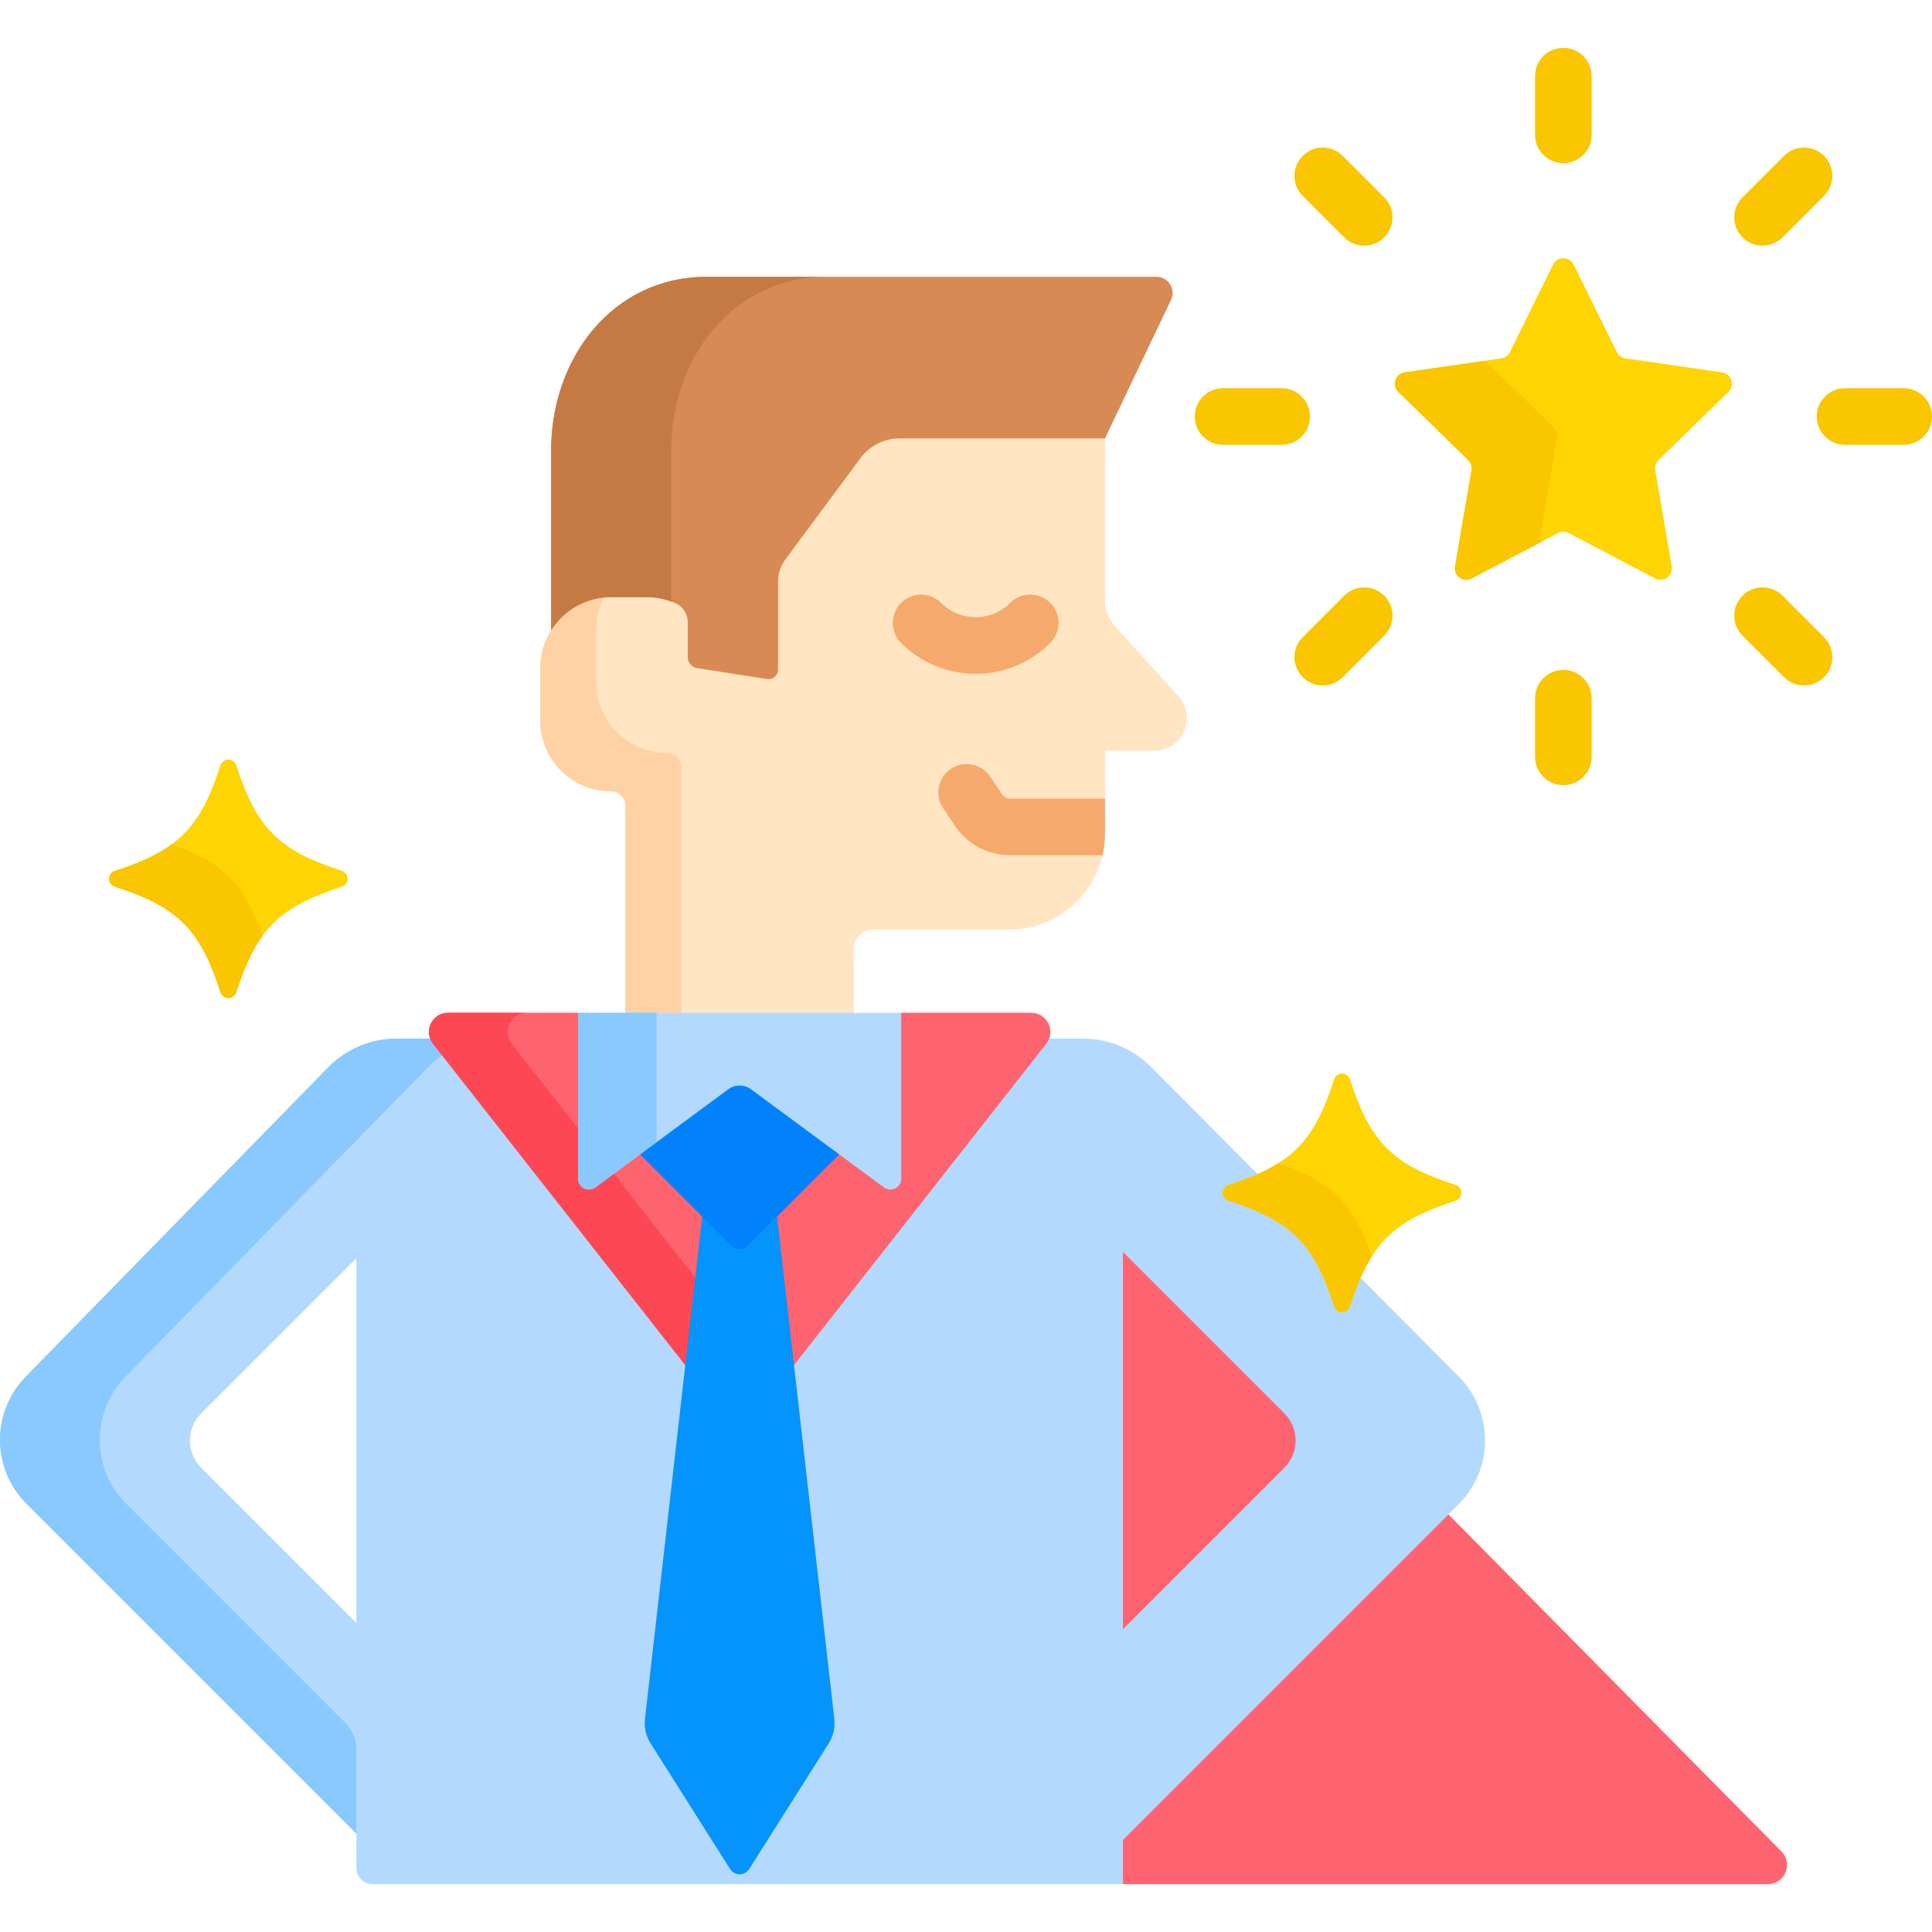
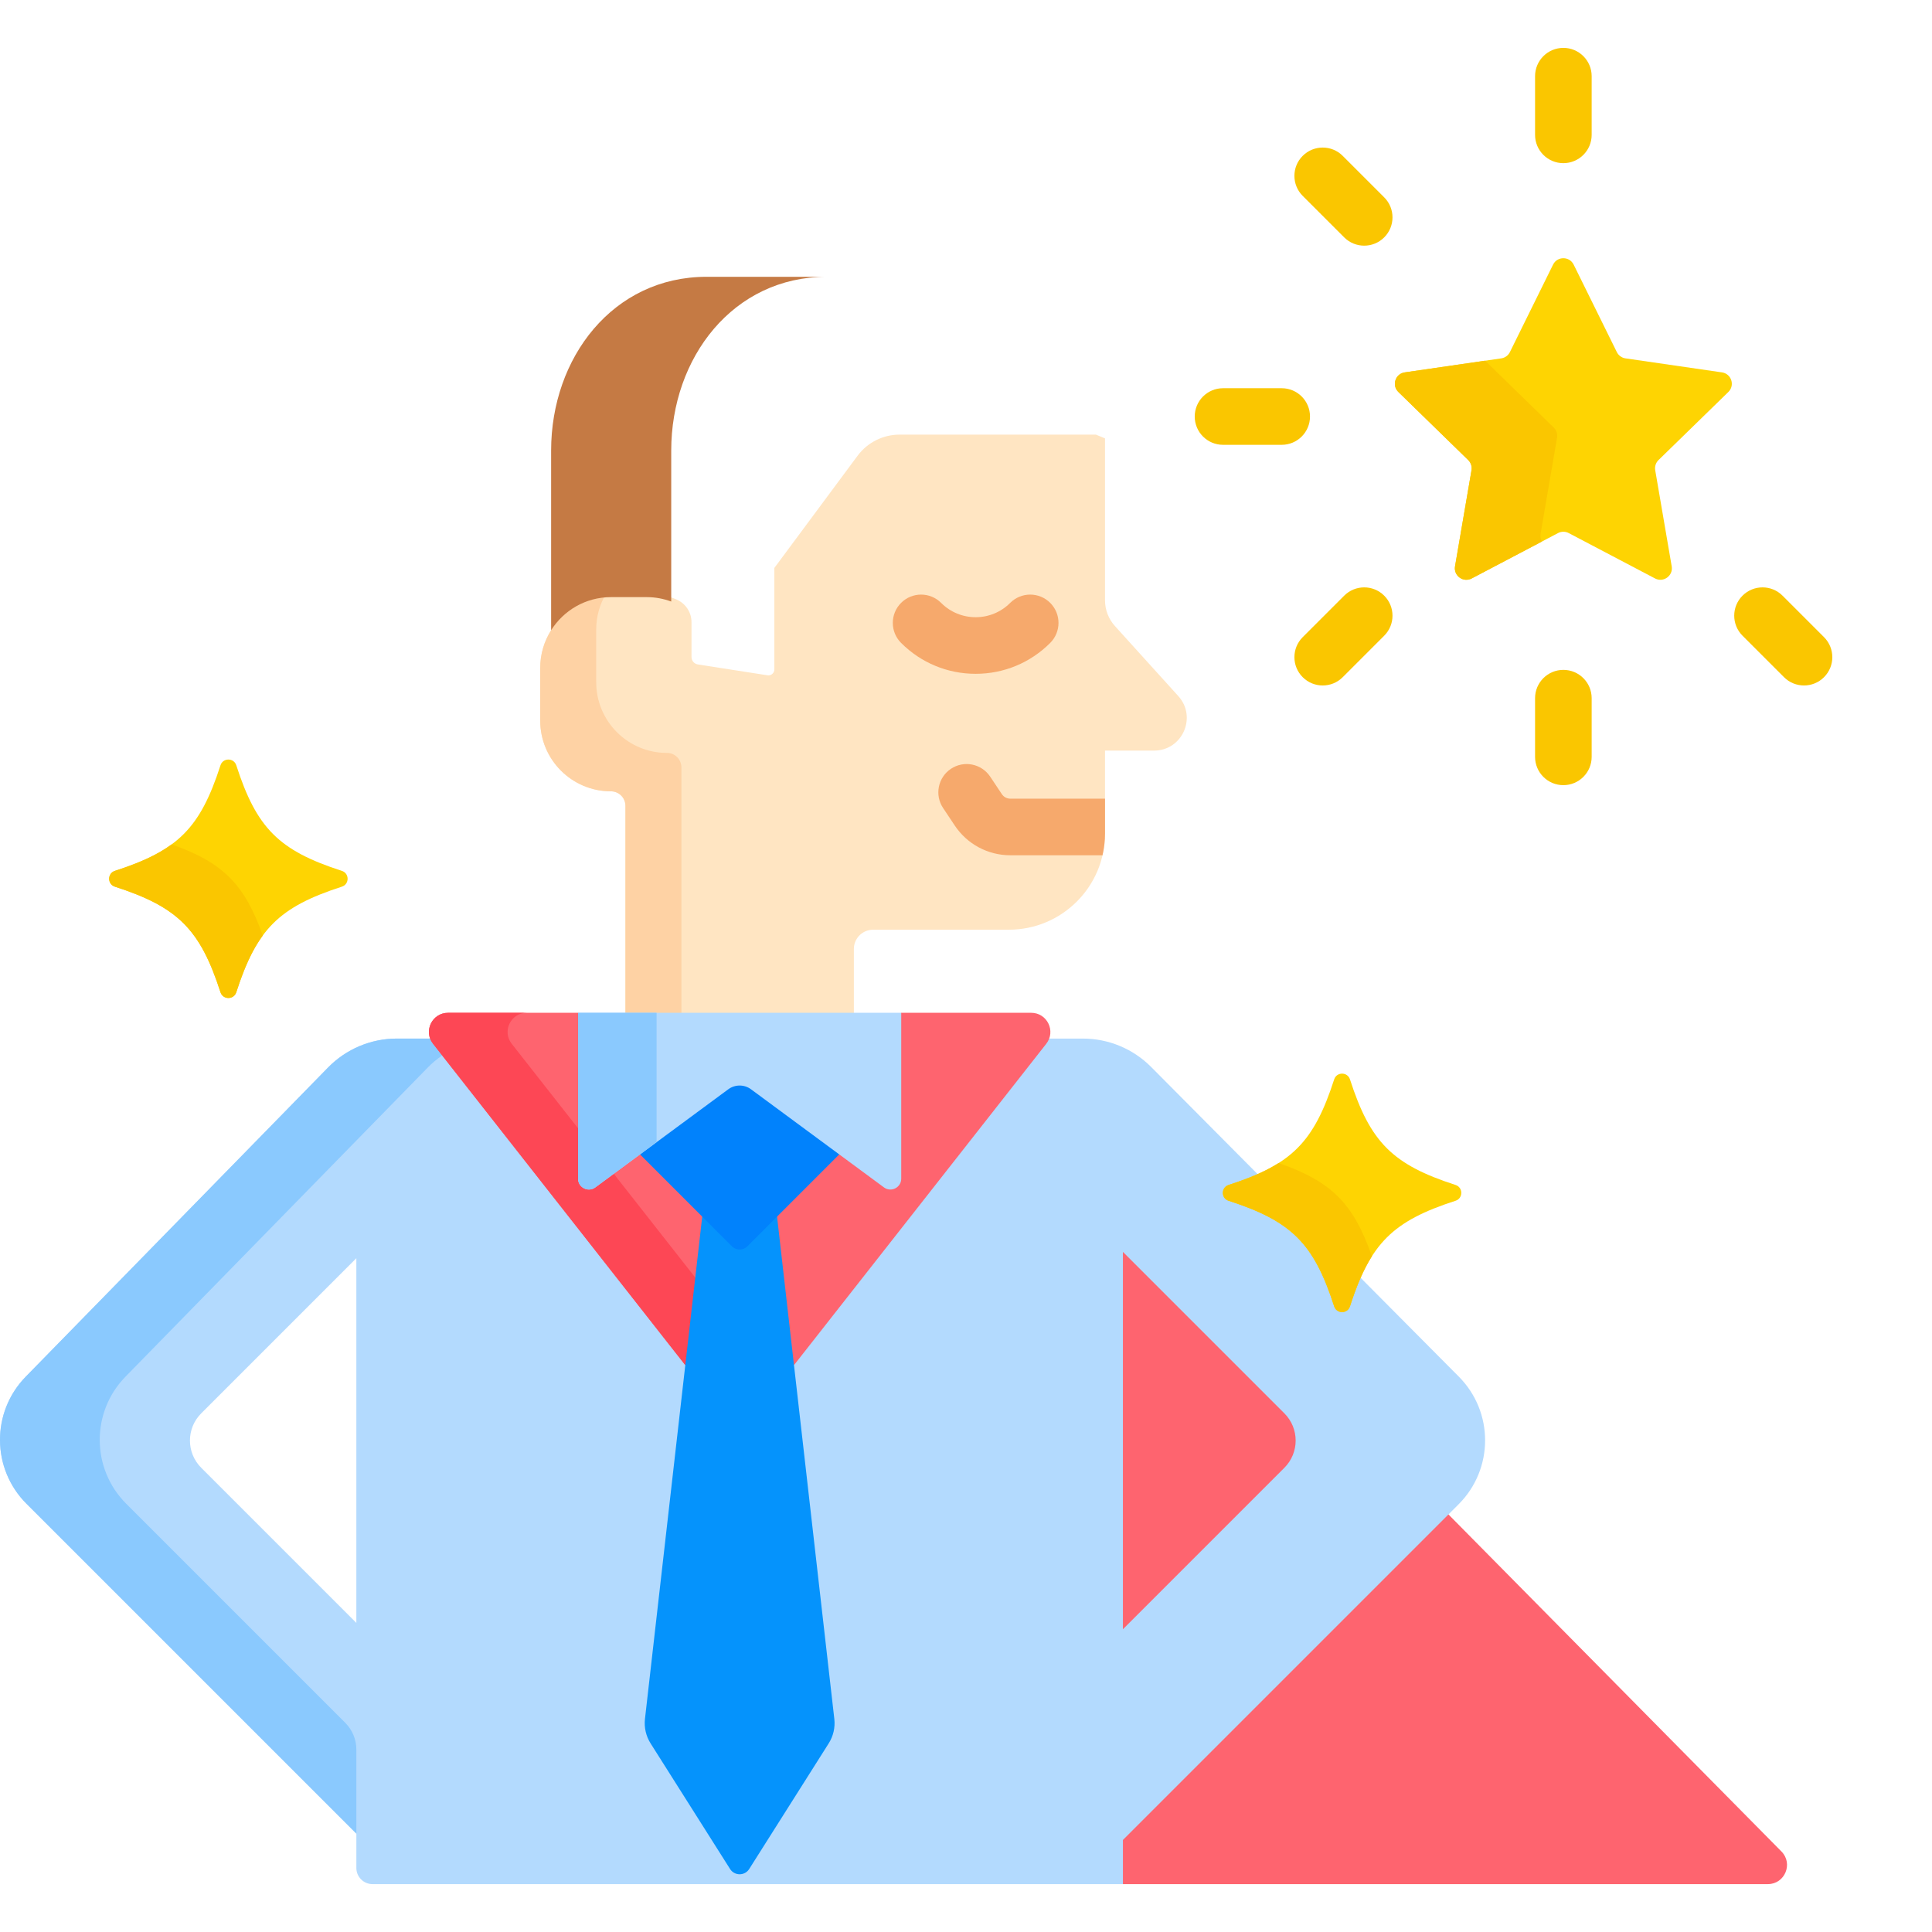
<svg xmlns="http://www.w3.org/2000/svg" id="Capa_1" enable-background="new 0 0 512 512" height="512" viewBox="0 0 512 512" width="512">
  <g>
    <g>
      <g>
        <path d="m417.038 70.129 11.437 23.175c.444.899 1.301 1.522 2.293 1.666l25.575 3.716c2.498.363 3.495 3.433 1.688 5.194l-18.506 18.039c-.718.7-1.045 1.708-.876 2.695l4.369 25.471c.427 2.488-2.184 4.385-4.419 3.21l-22.875-12.026c-.887-.466-1.947-.466-2.834 0l-22.875 12.026c-2.234 1.175-4.845-.723-4.419-3.21l4.369-25.471c.169-.988-.158-1.996-.876-2.695l-18.506-18.039c-1.807-1.762-.81-4.831 1.688-5.194l25.575-3.716c.992-.144 1.849-.767 2.293-1.666l11.437-23.175c1.118-2.263 4.345-2.263 5.462 0z" fill="#fed402" />
      </g>
      <g>
        <g>
          <path d="m408.269 141.478 4.369-25.472c.169-.988-.158-1.996-.876-2.695l-18.181-17.722-21.31 3.096c-2.498.363-3.495 3.432-1.688 5.194l18.506 18.039c.718.7 1.045 1.708.876 2.695l-4.369 25.471c-.427 2.488 2.184 4.385 4.419 3.21l18.613-9.785c-.335-.575-.489-1.275-.359-2.031z" fill="#fac600" />
        </g>
      </g>
      <g>
        <g>
          <path d="m414.307 43.239c-4.142 0-7.5-3.358-7.5-7.5v-15.55c0-4.142 3.358-7.5 7.5-7.5s7.5 3.358 7.5 7.5v15.55c0 4.142-3.358 7.5-7.5 7.5z" fill="#fac600" />
        </g>
        <g>
-           <path d="m467.087 65.102c-1.919 0-3.839-.732-5.303-2.197-2.929-2.929-2.929-7.678 0-10.606l10.996-10.996c2.929-2.929 7.678-2.929 10.606 0 2.929 2.929 2.929 7.678 0 10.606l-10.996 10.996c-1.464 1.464-3.383 2.197-5.303 2.197z" fill="#fac600" />
-         </g>
+           </g>
        <g>
-           <path d="m504.5 117.882h-15.55c-4.142 0-7.5-3.358-7.5-7.5s3.358-7.5 7.5-7.5h15.55c4.142 0 7.5 3.358 7.5 7.5s-3.358 7.5-7.5 7.5z" fill="#fac600" />
-         </g>
+           </g>
        <g>
          <path d="m478.083 181.658c-1.919 0-3.839-.732-5.303-2.197l-10.996-10.996c-2.929-2.929-2.929-7.678 0-10.606 2.929-2.929 7.678-2.929 10.606 0l10.996 10.996c2.929 2.929 2.929 7.678 0 10.606-1.464 1.464-3.384 2.197-5.303 2.197z" fill="#fac600" />
        </g>
        <g>
          <path d="m414.307 208.074c-4.142 0-7.5-3.358-7.5-7.5v-15.55c0-4.142 3.358-7.5 7.5-7.5s7.5 3.358 7.5 7.5v15.55c0 4.142-3.358 7.5-7.5 7.5z" fill="#fac600" />
        </g>
        <g>
          <path d="m350.532 181.658c-1.919 0-3.839-.732-5.303-2.197-2.929-2.929-2.929-7.677 0-10.606l10.996-10.996c2.929-2.929 7.678-2.93 10.606 0 2.929 2.929 2.929 7.677 0 10.606l-10.996 10.996c-1.464 1.464-3.384 2.197-5.303 2.197z" fill="#fac600" />
        </g>
        <g>
          <path d="m339.665 117.882h-15.55c-4.142 0-7.5-3.358-7.5-7.5s3.358-7.5 7.5-7.5h15.55c4.142 0 7.5 3.358 7.5 7.5s-3.358 7.5-7.5 7.5z" fill="#fac600" />
        </g>
        <g>
          <path d="m361.527 65.102c-1.919 0-3.839-.732-5.303-2.197l-10.996-10.996c-2.929-2.929-2.929-7.678 0-10.606 2.929-2.929 7.678-2.929 10.606 0l10.996 10.996c2.929 2.929 2.929 7.678 0 10.606-1.464 1.464-3.383 2.197-5.303 2.197z" fill="#fac600" />
        </g>
      </g>
    </g>
    <g>
      <g fill="#fe646f">
        <path d="m296.587 434.176 44.496-44.497c2.115-2.114 3.279-4.926 3.279-7.917 0-2.99-1.165-5.802-3.279-7.917l-44.496-44.497z" />
        <path d="m472.107 490.668-88.954-90.039-86.565 86.565 1 12.116h170.909c4.506.001 6.777-5.435 3.61-8.642z" />
      </g>
      <g>
        <path d="m286.981 275.233h-181.817c-6.859 0-13.429 2.764-18.225 7.669l-80.113 81.927c-9.175 9.382-9.09 24.4.189 33.68l87.423 87.423v9.094c0 2.367 1.919 4.285 4.285 4.285h198.864v-11.702l88.966-88.966c9.332-9.332 9.356-24.454.054-33.816l-81.545-82.071c-4.784-4.815-11.292-7.523-18.081-7.523zm-192.543 154.852-41.113-41.113c-3.982-3.982-3.982-10.437 0-14.419l41.113-41.113zm203.149-98.322 42.789 42.79c3.982 3.982 3.982 10.437 0 14.419l-42.789 42.79z" fill="#b3dafe" />
      </g>
      <path d="m113.371 282.901c1.171-1.197 2.448-2.264 3.809-3.197l-2.428-3.093c-.343-.438-.596-.902-.774-1.379h-8.814c-6.859 0-13.429 2.765-18.225 7.669l-80.113 81.928c-9.174 9.382-9.09 24.401.189 33.679l87.423 87.423v-22.29c0-2.652-1.054-5.196-2.929-7.071l-58.062-58.062c-9.279-9.279-9.363-24.297-.189-33.679z" fill="#8ac9fe" />
      <g>
        <path d="m183.029 358.142 4.114-36.096-17.43-17.429-12.537 9.253c-.329.243-.71.372-1.102.372-.906 0-1.885-.718-1.885-1.879v-42.728l-1-1.233h-34.445c-4.234 0-6.607 4.879-3.992 8.209l66.856 85.163z" fill="#fe646f" />
        <g>
          <path d="m162.04 310.28-4.863 3.589c-.329.243-.71.372-1.102.372-.906 0-1.885-.718-1.885-1.879v-12.082l-18.581-23.669c-2.615-3.33-.242-8.209 3.992-8.209h-20.856c-4.234 0-6.607 4.879-3.992 8.209l66.856 85.163 1.421-3.633 2.103-18.447z" fill="#fd4755" />
        </g>
        <path d="m273.281 268.402h-34.446l-1 1.232v42.728c0 .669-.311 1.104-.572 1.352-.354.335-.832.527-1.313.527-.392 0-.773-.128-1.102-.372l-12.537-9.253-17.43 17.429 4.115 36.104 1.42 3.625 66.856-85.163c2.616-3.33.243-8.209-3.991-8.209z" fill="#fe646f" />
      </g>
      <g>
        <path d="m312.259 184.462-16.785-18.545c-1.697-1.875-2.637-4.313-2.637-6.842v-42.898l-2.401-1h-52.042c-4.387 0-8.515 2.078-11.129 5.601l-22.057 29.734v26.896c0 .867-.703 1.572-1.566 1.572-.082 0-.164-.006-.247-.02l-18.449-2.876c-.981-.152-1.692-.984-1.692-1.976v-9.234c0-2.59-1.542-4.938-3.928-5.981-2.497-1.092-5.154-1.646-7.9-1.646h-9.523c-5.151 0-9.974 1.982-13.598 5.449l-2.252 4.323c-1.822 2.89-2.892 6.301-2.892 9.97v13.977c0 10.351 8.391 18.742 18.742 18.742 2.121 0 3.841 1.719 3.841 3.841v55.854h60.538v-17.923c0-2.815 2.282-5.098 5.098-5.098h35.967c14.078 0 25.49-11.412 25.49-25.49v-21.978h13.01c7.499-.001 11.443-8.892 6.412-14.452z" fill="#ffe5c2" />
      </g>
      <g>
        <path d="m180.583 269.402v-66.031c0-2.121-1.719-3.841-3.841-3.841-10.351 0-18.742-8.391-18.742-18.742v-13.977c0-3.475.969-6.714 2.619-9.503-4.663.301-8.994 2.211-12.314 5.388l-2.252 4.323c-1.822 2.89-2.892 6.301-2.892 9.97v13.977c0 10.351 8.391 18.742 18.742 18.742 2.121 0 3.841 1.719 3.841 3.841v55.854h14.839z" fill="#fed2a4" />
      </g>
-       <path d="m306.473 73.355h-119.23c-24.775 0-41.19 21.411-41.19 46.054v47.61c3.318-5.264 9.168-8.772 15.85-8.772h9.524c2.667 0 5.203.557 7.499 1.562 2.016.882 3.329 2.865 3.329 5.066v9.234c0 1.478 1.077 2.736 2.538 2.964l18.449 2.876c1.559.243 2.967-.963 2.967-2.541v-23.261c0-2.146.69-4.234 1.968-5.958l19.891-26.815c2.425-3.269 6.255-5.197 10.325-5.197h54.443l17.504-36.692c1.357-2.844-.716-6.13-3.867-6.13z" fill="#d88a55" />
      <g>
        <path d="m258.558 178.567c-7.461 0-14.479-2.909-19.76-8.19-2.929-2.929-2.929-7.678 0-10.606 2.929-2.929 7.678-2.929 10.606 0 2.448 2.448 5.699 3.796 9.153 3.796 3.455 0 6.706-1.348 9.154-3.796 2.929-2.929 7.678-2.929 10.606 0 2.929 2.929 2.929 7.678 0 10.606-5.28 5.282-12.298 8.19-19.759 8.19z" fill="#f6a96c" />
      </g>
      <path d="m187.243 73.355c-24.775 0-41.19 21.411-41.19 46.054v47.61c3.318-5.264 9.168-8.772 15.85-8.772h9.524c2.273 0 4.441.426 6.456 1.167v-40.005c0-24.642 16.415-46.054 41.19-46.054z" fill="#c57a44" />
      <path d="m292.174 226.656c.429-1.853.663-3.781.663-5.764v-9.236h-25.094c-.903 0-1.742-.449-2.243-1.201l-3.09-4.636c-2.297-3.446-6.953-4.377-10.401-2.08-3.446 2.297-4.378 6.954-2.08 10.4l3.09 4.636c3.29 4.934 8.794 7.88 14.724 7.88h24.431z" fill="#f6a96c" />
      <path d="m205.785 321.143-8.447 8.448c-.354.354-.825.549-1.325.549s-.971-.195-1.325-.549l-8.447-8.448-15.318 134.386c-.258 2.266.266 4.552 1.485 6.48l21.07 33.296c1.178 1.861 3.892 1.861 5.07 0l21.07-33.296c1.22-1.927 1.744-4.214 1.485-6.48z" fill="#0593fc" />
      <path d="m199.62 287.868c-1.052-.776-2.3-1.187-3.608-1.187s-2.555.411-3.607 1.187l-23.505 17.349 25.081 25.08c1.122 1.122 2.942 1.122 4.064 0l25.08-25.08z" fill="#0182fc" />
      <g>
        <path d="m153.19 268.402v43.96c0 2.358 2.683 3.713 4.581 2.312l35.228-26.002c1.792-1.323 4.236-1.323 6.028 0l35.228 26.002c1.897 1.4 4.581.046 4.581-2.312v-43.96z" fill="#b3dafe" />
      </g>
      <g>
        <path d="m174 268.402h-20.81v43.96c0 2.358 2.683 3.713 4.581 2.312l16.229-11.978z" fill="#8ac9fe" />
      </g>
    </g>
    <g>
      <path d="m58.432 202.807c-5.39 16.69-11.294 22.595-27.984 27.984-2.023.653-2.023 3.531 0 4.185 16.69 5.39 22.595 11.294 27.984 27.984.653 2.023 3.531 2.023 4.185 0 5.39-16.69 11.294-22.595 27.984-27.985 2.023-.653 2.023-3.531 0-4.185-16.69-5.39-22.595-11.294-27.984-27.984-.654-2.022-3.532-2.022-4.185.001z" fill="#fed402" />
    </g>
    <g>
      <path d="m45.488 223.765c-3.811 2.806-8.627 4.955-15.04 7.026-2.023.653-2.023 3.531 0 4.185 16.69 5.39 22.595 11.294 27.984 27.984.653 2.023 3.531 2.023 4.185 0 2.071-6.413 4.221-11.229 7.026-15.04-4.835-13.609-10.546-19.32-24.155-24.155z" fill="#fac600" />
    </g>
    <g>
      <path d="m353.571 286.044c-5.39 16.69-11.294 22.595-27.984 27.984-2.023.653-2.023 3.531 0 4.185 16.69 5.39 22.595 11.294 27.984 27.984.653 2.023 3.531 2.023 4.185 0 5.39-16.69 11.294-22.595 27.984-27.985 2.023-.653 2.023-3.531 0-4.185-16.69-5.389-22.595-11.294-27.984-27.984-.654-2.022-3.532-2.022-4.185.001z" fill="#fed402" />
    </g>
    <g>
      <path d="m338.853 308.214c-3.51 2.232-7.809 4.052-13.267 5.814-2.023.653-2.023 3.531 0 4.185 16.69 5.39 22.595 11.294 27.984 27.985.653 2.023 3.531 2.023 4.185 0 1.762-5.458 3.583-9.757 5.814-13.267-4.914-14.045-10.671-19.802-24.716-24.717z" fill="#fac600" />
    </g>
  </g>
</svg>